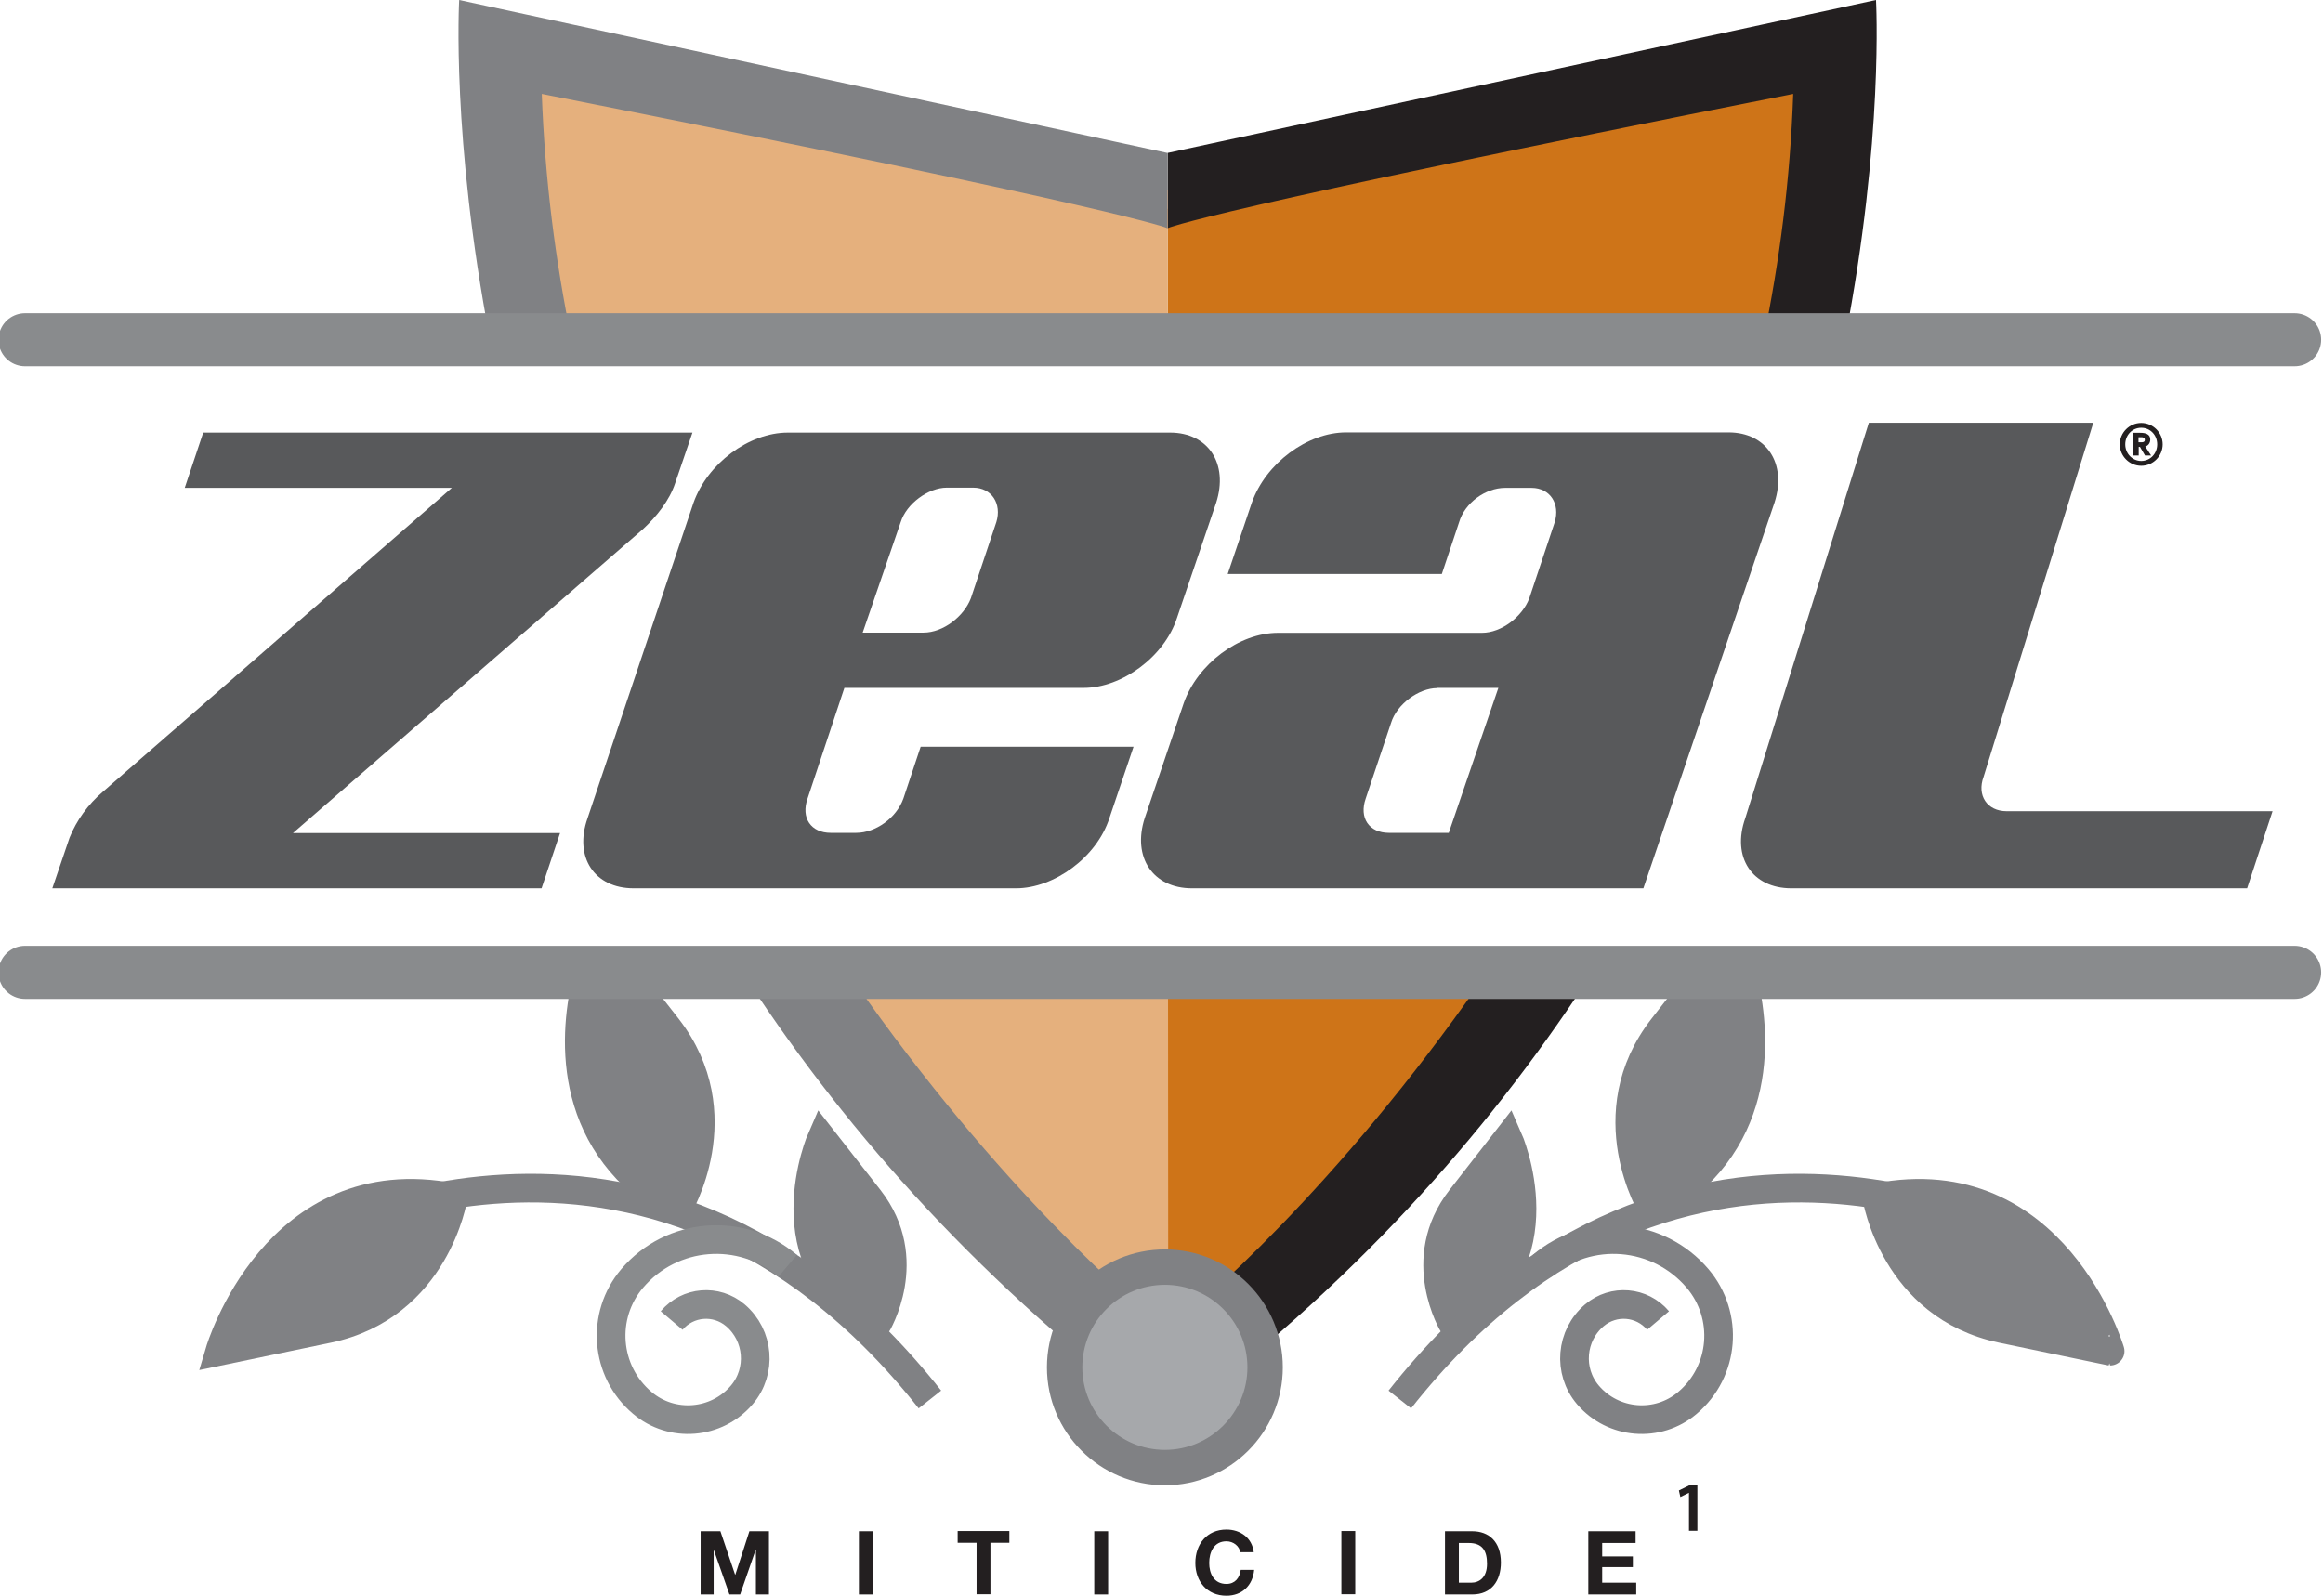
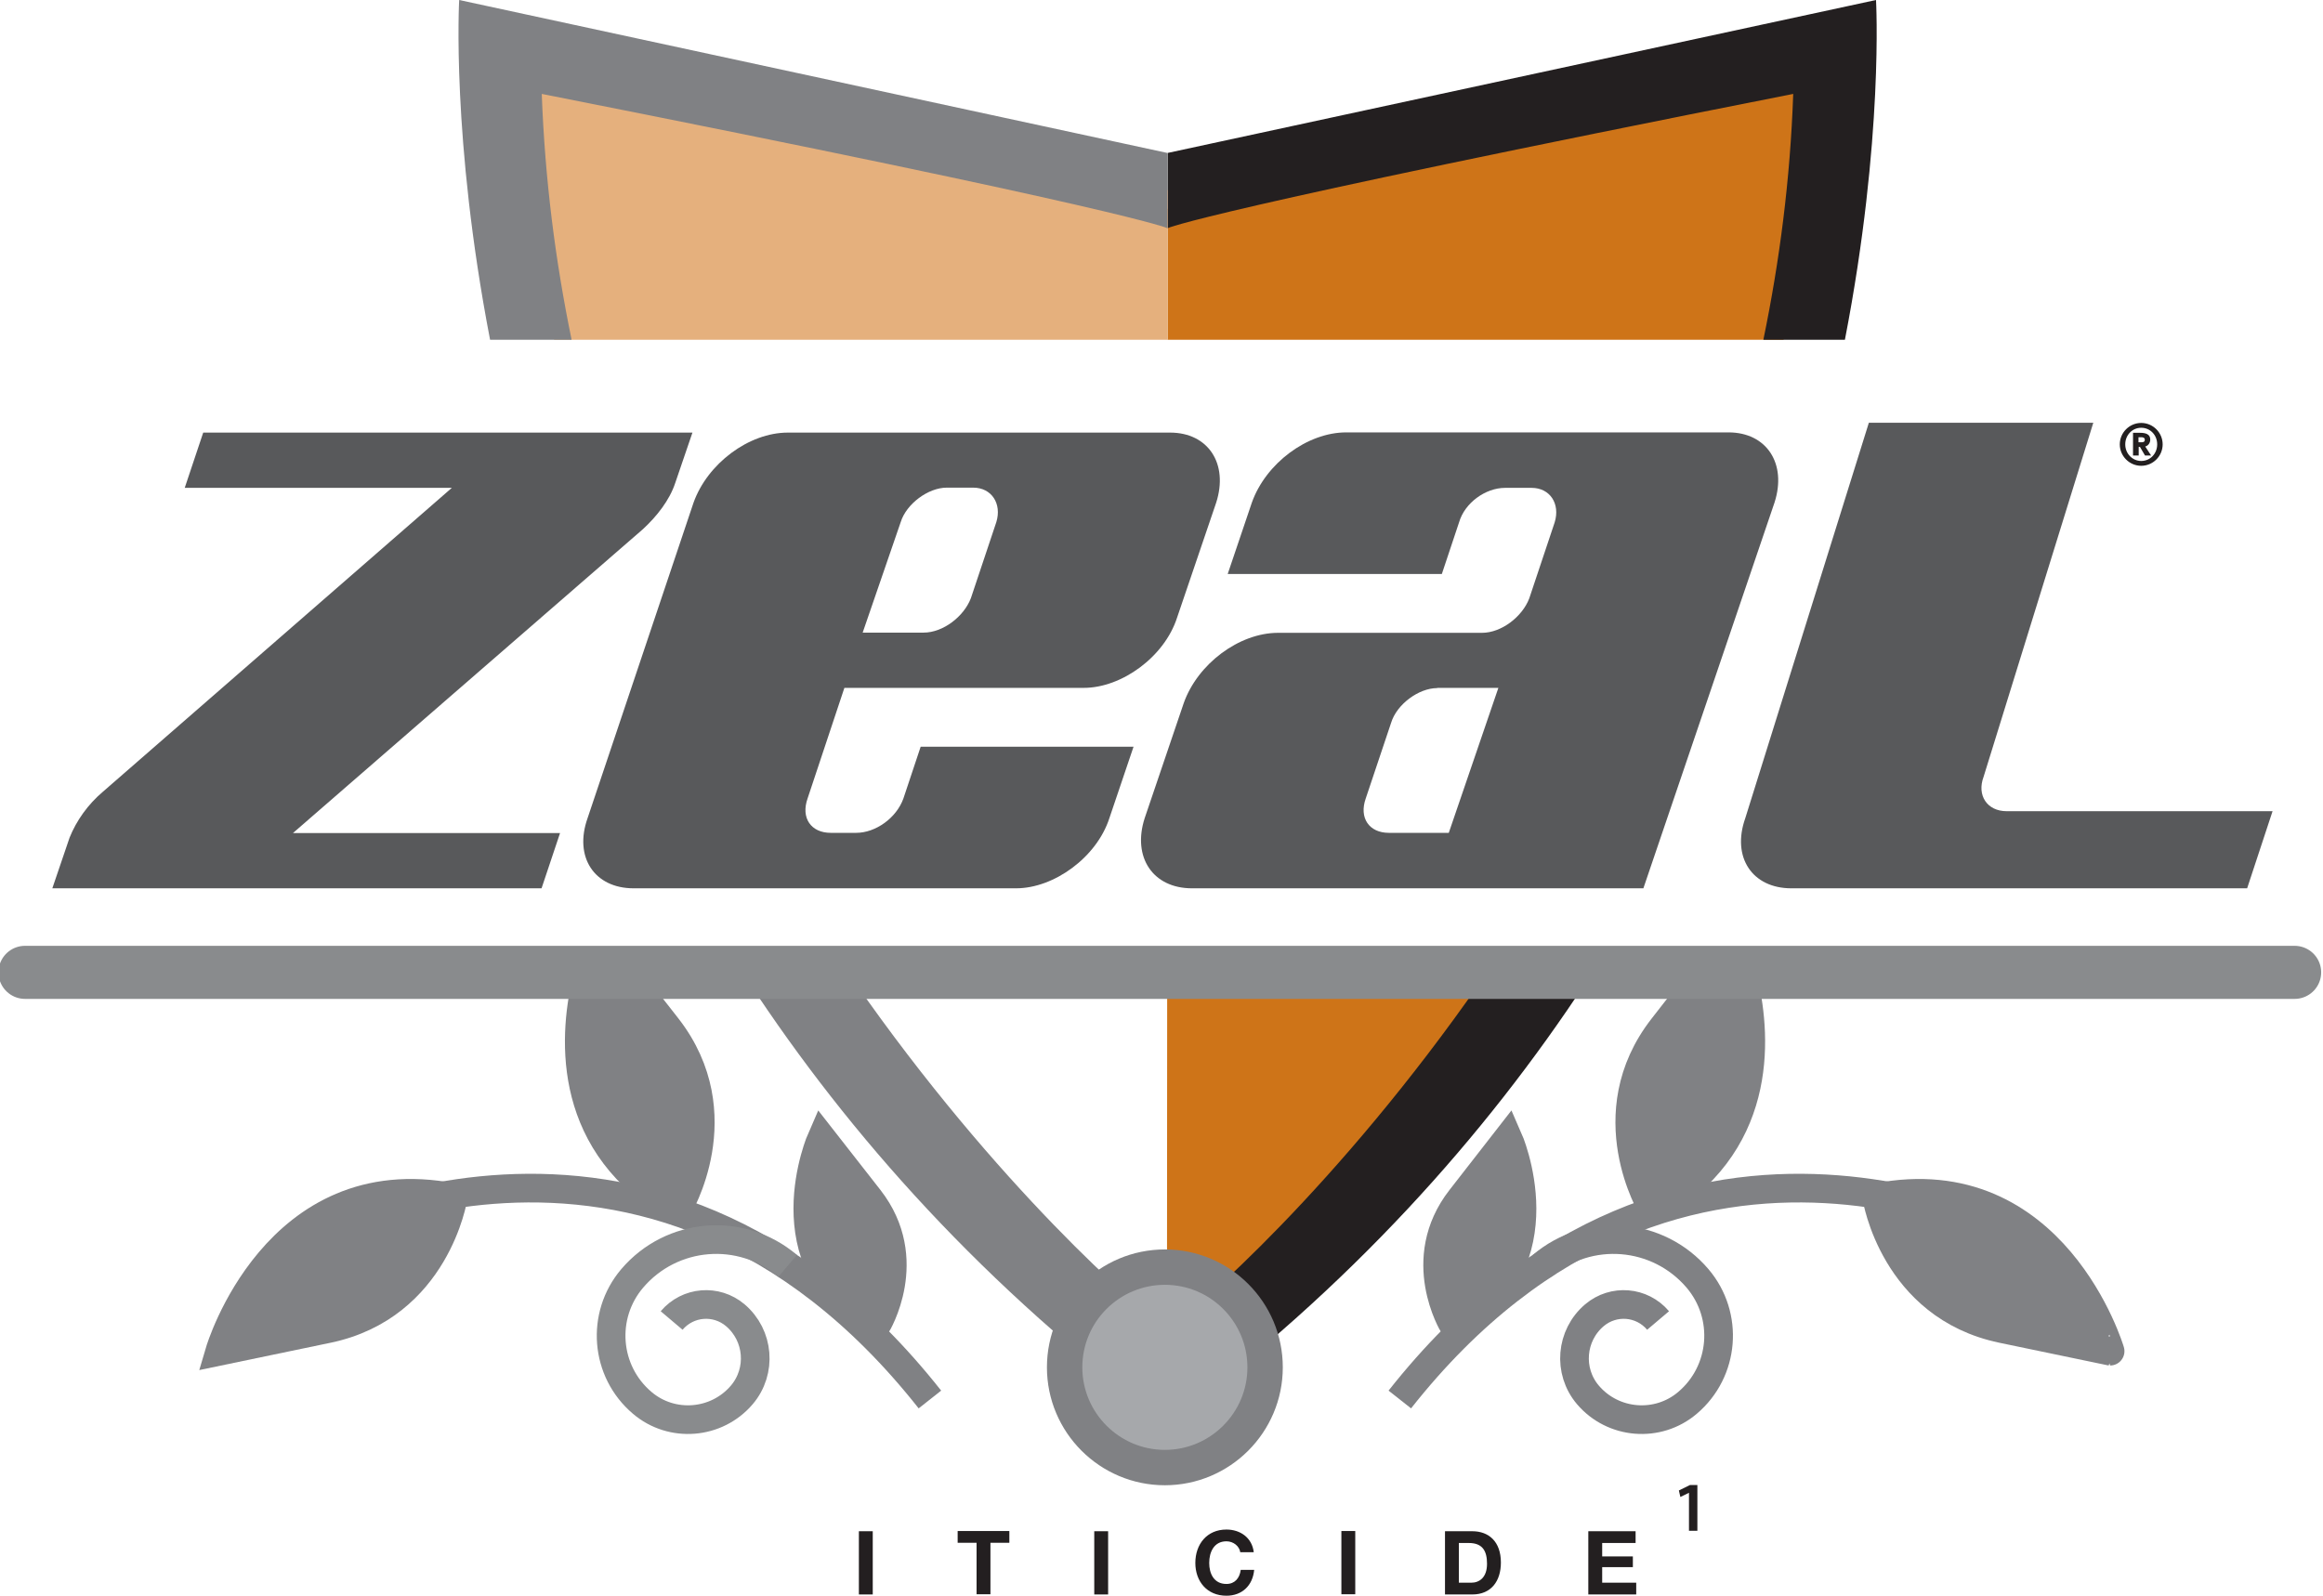
<svg xmlns="http://www.w3.org/2000/svg" version="1.1" id="Layer_1" x="0px" y="0px" viewBox="0 0 1105.4 759.5" style="enable-background:new 0 0 1105.4 759.5;" xml:space="preserve">
  <style type="text/css">
	.st0{fill:#CE7418;}
	.st1{fill:#808184;stroke:#808184;stroke-width:13.639;}
	.st2{fill:none;stroke:#808184;stroke-width:13.639;}
	.st3{fill:none;stroke:#898B8D;stroke-width:13.639;}
	.st4{fill:#231F20;}
	.st5{fill:#E5B07D;}
	.st6{fill:#808184;}
	.st7{fill:none;stroke:#898B8D;stroke-width:25.257;stroke-linecap:round;stroke-linejoin:round;}
	.st8{fill:#A6A8AB;stroke:#808184;stroke-width:16.838;}
	.st9{fill:#58595B;}
</style>
  <g>
    <g>
      <path class="st0" d="M848.7,161.7C861.3,84.2,858.4,32,858.4,32L555.6,99.4l0,62.3H848.7z" />
      <path class="st0" d="M555.4,467.3l-0.1,180.6c75.7-54.2,132.6-116.7,175.3-180.6H555.4z" />
    </g>
    <path class="st1" d="M417.1,630.6c0,0,19-31.1-3.5-60C391,541.7,391,541.7,391,541.7S364.7,601.3,417.1,630.6z" />
    <path class="st2" d="M442.5,666.1c-134.8-170.7-304.1-72.5-304.1-72.5" />
    <path class="st1" d="M215.6,570c0,0-8.1,51.6-59.6,62.4c-51.4,10.7-51.4,10.7-51.4,10.7S131.1,553.5,215.6,570z" />
    <path class="st3" d="M374.8,602.5c-22.1-18.8-55.2-16.1-74,6c-15,17.7-12.9,44.2,4.8,59.2c14.1,12,35.4,10.3,47.4-3.8   c9.6-11.3,8.2-28.3-3.1-37.9c-9.1-7.7-22.6-6.6-30.3,2.5" />
    <path class="st1" d="M691.6,630.6c0,0-19-31.1,3.5-60c22.5-28.9,22.5-28.9,22.5-28.9S744,601.3,691.6,630.6z" />
    <path class="st2" d="M666.1,666.1c134.7-170.7,304.1-72.5,304.1-72.5" />
    <path class="st1" d="M893.1,570c0,0,8.1,51.6,59.6,62.4c51.4,10.7,51.4,10.7,51.4,10.7S977.6,553.5,893.1,570z" />
    <path class="st2" d="M733.8,602.5c22.1-18.8,55.2-16.1,74,6c15,17.7,12.9,44.2-4.8,59.2c-14.1,12-35.4,10.3-47.4-3.8   c-9.6-11.3-8.2-28.3,3.1-37.9c9.1-7.7,22.6-6.6,30.3,2.5" />
    <path class="st1" d="M300.5,467.3H279c-6.4,27.8-9,78.4,43.5,107.8c0,0,27.2-44.6-5-86.1C310.3,479.8,304.8,472.8,300.5,467.3z" />
    <path class="st1" d="M808.2,467.3c-4.3,5.5-9.8,12.6-16.9,21.7c-32.3,41.4-5,86.1-5,86.1c52.5-29.4,49.8-80,43.5-107.8H808.2z" />
    <g>
      <path class="st4" d="M839.1,161.7h38.8C896.5,65.7,892.7,0,892.7,0L555.6,72.8v35.8c0,0,16.8-8.4,297.7-63.9    C851.9,85.4,846.8,124.4,839.1,161.7z" />
      <path class="st4" d="M704.5,467.3c-67.7,97.3-135.6,156.4-149,165.3v44.6c86.8-64.3,151.3-136.8,199.3-209.9H704.5z" />
    </g>
    <g>
      <path class="st5" d="M555.6,161.7l0-71.2L253.1,23.2c0,0-3.1,56.2,10.6,138.5H555.6z" />
-       <path class="st5" d="M381.4,467.3C424,531.5,480.6,594,555.9,647.9l-0.1-180.6H381.4z" />
    </g>
    <g>
      <path class="st6" d="M272,161.7c-7.7-37.3-12.7-76.3-14.2-117c280.9,55.5,297.7,63.9,297.7,63.9V72.8L218.5,0    c0,0-3.8,65.7,14.7,161.7H272z" />
      <path class="st6" d="M406.6,467.3h-50.4c48,73.1,112.5,145.6,199.4,210l0-44.8C542.2,623.6,474.3,564.5,406.6,467.3z" />
    </g>
-     <line class="st7" x1="11.9" y1="161.7" x2="1091.9" y2="161.7" />
    <line class="st7" x1="11.9" y1="462.8" x2="1091.9" y2="462.8" />
    <path class="st8" d="M602,650.8c0,26.3-21.4,47.7-47.7,47.7c-26.3,0-47.7-21.4-47.7-47.7c0-26.4,21.4-47.7,47.7-47.7   C580.7,603.1,602,624.5,602,650.8z" />
    <g>
-       <path class="st4" d="M333.5,728.8h9.3l7,20.7h0.1l6.7-20.7h9.3v30.1h-6.2v-21.3h-0.1l-7.4,21.3h-5.1l-7.4-21.1h-0.1v21.1h-6.2    V728.8z" />
      <path class="st4" d="M408.7,728.8h6.6v30.1h-6.6V728.8z" />
      <path class="st4" d="M464.7,734.3h-9v-5.6h24.6v5.6h-9v24.5h-6.6V734.3z" />
      <path class="st4" d="M520.7,728.8h6.6v30.1h-6.6V728.8z" />
      <path class="st4" d="M590.2,738.9c-0.4-3-3.3-5.3-6.6-5.3c-5.9,0-8.2,5.1-8.2,10.3c0,5,2.2,10,8.2,10c4,0,6.3-2.8,6.8-6.7h6.4    c-0.7,7.5-5.8,12.3-13.2,12.3c-9.3,0-14.8-6.9-14.8-15.6c0-8.9,5.5-15.9,14.8-15.9c6.6,0,12.2,3.9,13,10.8H590.2z" />
      <path class="st4" d="M638.3,758.8h6.6v-30.1h-6.6V758.8z" />
      <path class="st4" d="M687.6,728.8h13c7.8,0,13.6,4.9,13.6,14.9c0,8.7-4.5,15.2-13.6,15.2h-13V728.8z M694.2,753.3h5.9    c3.8,0,7.5-2.4,7.5-9c0-6.1-2.1-9.9-8.7-9.9h-4.7V753.3z" />
      <path class="st4" d="M755.8,728.8h22.5v5.6h-15.9v6.4H777v5.1h-14.6v7.4h16.2v5.6h-22.8V728.8z" />
    </g>
    <g>
      <g>
        <path class="st9" d="M321.3,229.9c-2.7,8.2-8.8,15.9-15.3,21.9L139.4,396.5h127.1l-8.8,26.3H24.9l8.2-24.1     c3.3-8.2,8.8-15.9,15.9-21.9l166-144.6H87.9l8.8-26.3h232.8L321.3,229.9z" />
        <path class="st9" d="M560.1,294c-6,18.6-26.3,33.4-44.4,33.4H401.8L384.3,380c-3.3,9.3,1.6,16.4,11,16.4h12.1     c9.3,0,19.2-7.1,22.5-16.4l8.2-24.6h101.3l-11.5,34c-6,18.6-26.3,33.4-44.4,33.4H301.5c-18.6,0-28.5-14.8-21.9-33.4L330,239.3     c6.6-18.6,26.3-33.4,44.9-33.4h181.9c18.1,0,27.9,14.8,21.9,33.4L560.1,294z M463.1,232.1h-12.6c-8.8,0-19.2,7.7-21.9,16.4     l-18.1,52.6h29c9.3,0,19.2-7.7,22.5-16.4l12.1-36.2C476.8,239.8,471.9,232.1,463.1,232.1z" />
        <path class="st9" d="M782,422.8H567.2c-18.6,0-28.5-14.8-22.5-33.4l18.6-54.8c6.6-18.6,26.3-33.4,44.9-33.4h97     c9.3,0,19.2-7.7,22.5-16.4l12.1-36.2c2.7-8.8-2.2-16.4-11-16.4h-12.6c-9.3,0-19.2,7.1-21.9,16.4l-8.2,24.6H584.2l11.5-34     c6.6-18.6,26.3-33.4,44.9-33.4h181.9c18.1,0,27.9,14.8,21.9,33.4L782,422.8z M683.9,327.5c-8.8,0-19.2,7.7-21.9,16.4L649.9,380     c-3.3,9.3,1.6,16.4,11,16.4h28.5l23.6-69H683.9z" />
        <path class="st9" d="M1069.3,422.8H852.4c-18.6,0-28.5-14.8-21.9-33.4l58.8-188.2h106.8l-52.2,168.5c-3.3,8.8,1.6,16.4,11,16.4     h126.5L1069.3,422.8z" />
      </g>
    </g>
    <g>
      <path class="st4" d="M1018.9,201.3c5.6,0,10.2,4.6,10.2,10.2c0,5.6-4.6,10.2-10.2,10.2c-5.6,0-10.2-4.6-10.2-10.2    C1008.7,205.9,1013.3,201.3,1018.9,201.3z M1018.9,219.4c4.3,0,7.6-3.5,7.6-7.9c0-4.4-3.3-7.9-7.6-7.9c-4.3,0-7.6,3.5-7.6,7.9    C1011.3,215.9,1014.7,219.4,1018.9,219.4z M1015,206h3.4c2.5,0,4.8,0.6,4.8,3.2c0,1.9-1.3,3.1-2.4,3.3l2.8,4.3h-2.9l-2.4-4.1h-0.6    v4.1h-2.7V206z M1017.6,210.5h1.3c0.7,0,1.7,0,1.7-1.2c0-1.1-1.1-1.2-1.7-1.2h-1.3V210.5z" />
    </g>
    <g>
      <path class="st4" d="M803.7,710.5L803.7,710.5l-4.1,2l-0.7-3.1l5.3-2.6h3.5v21.8h-4V710.5z" />
    </g>
  </g>
</svg>